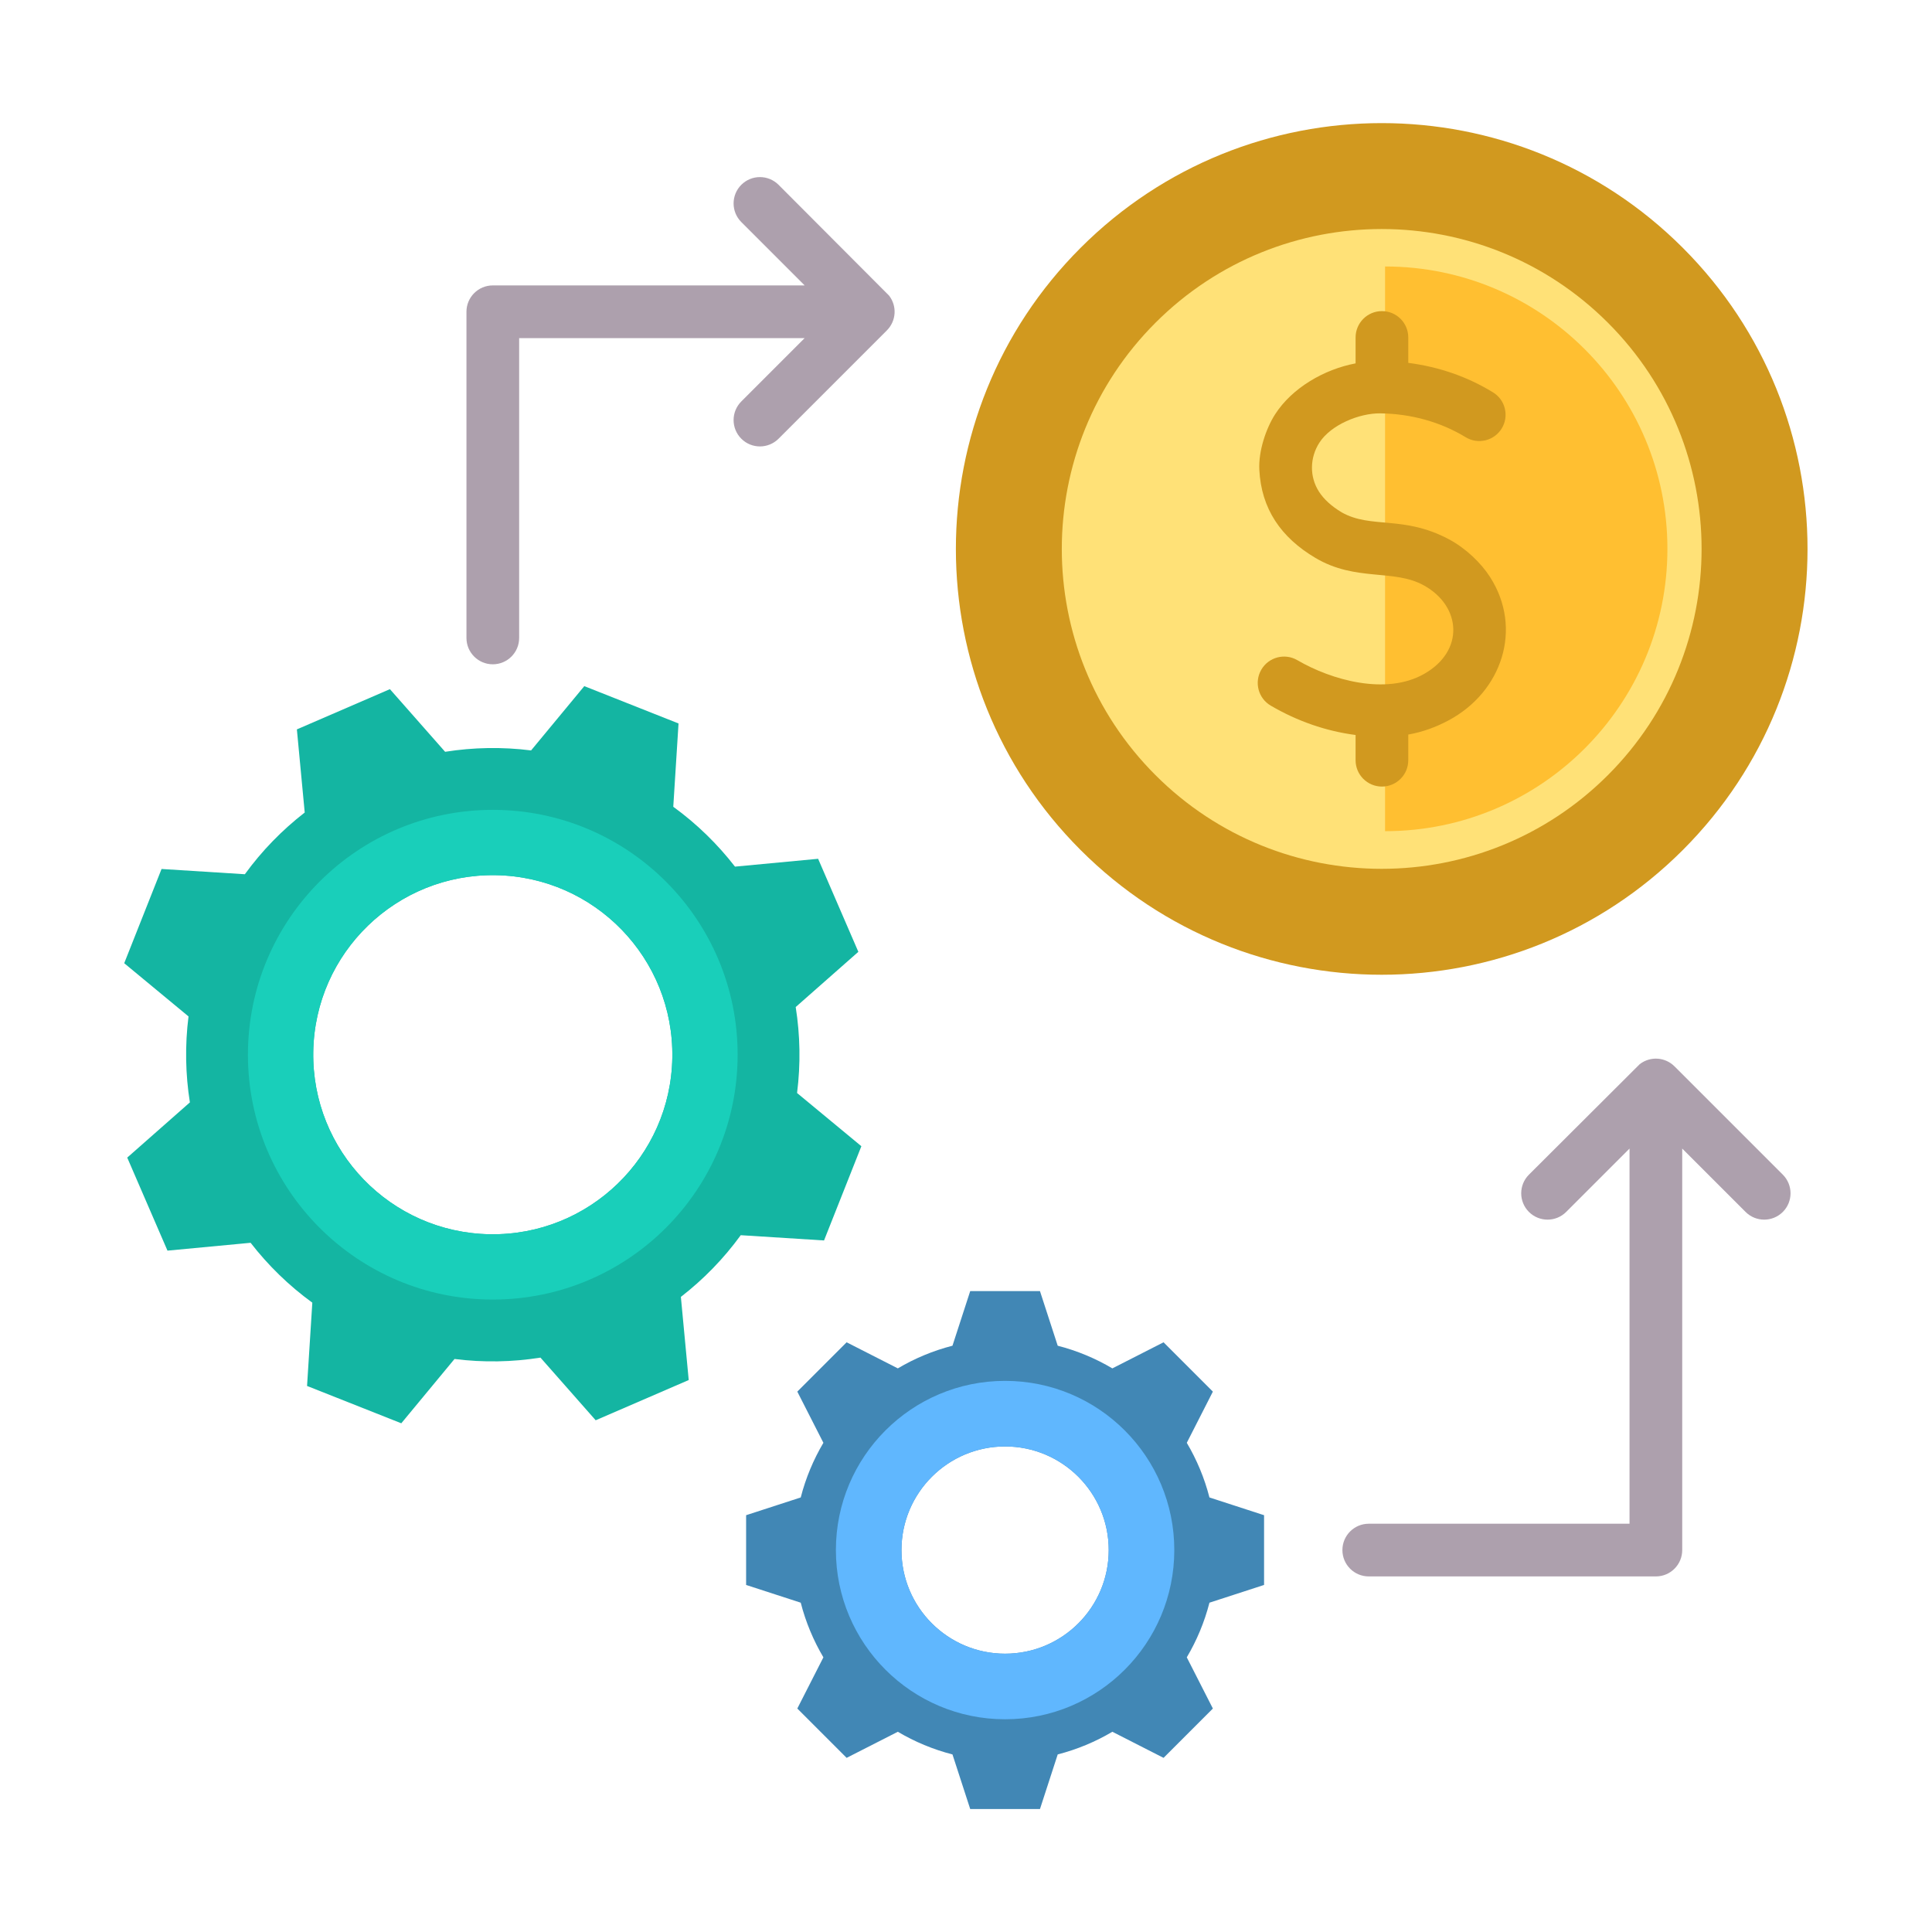
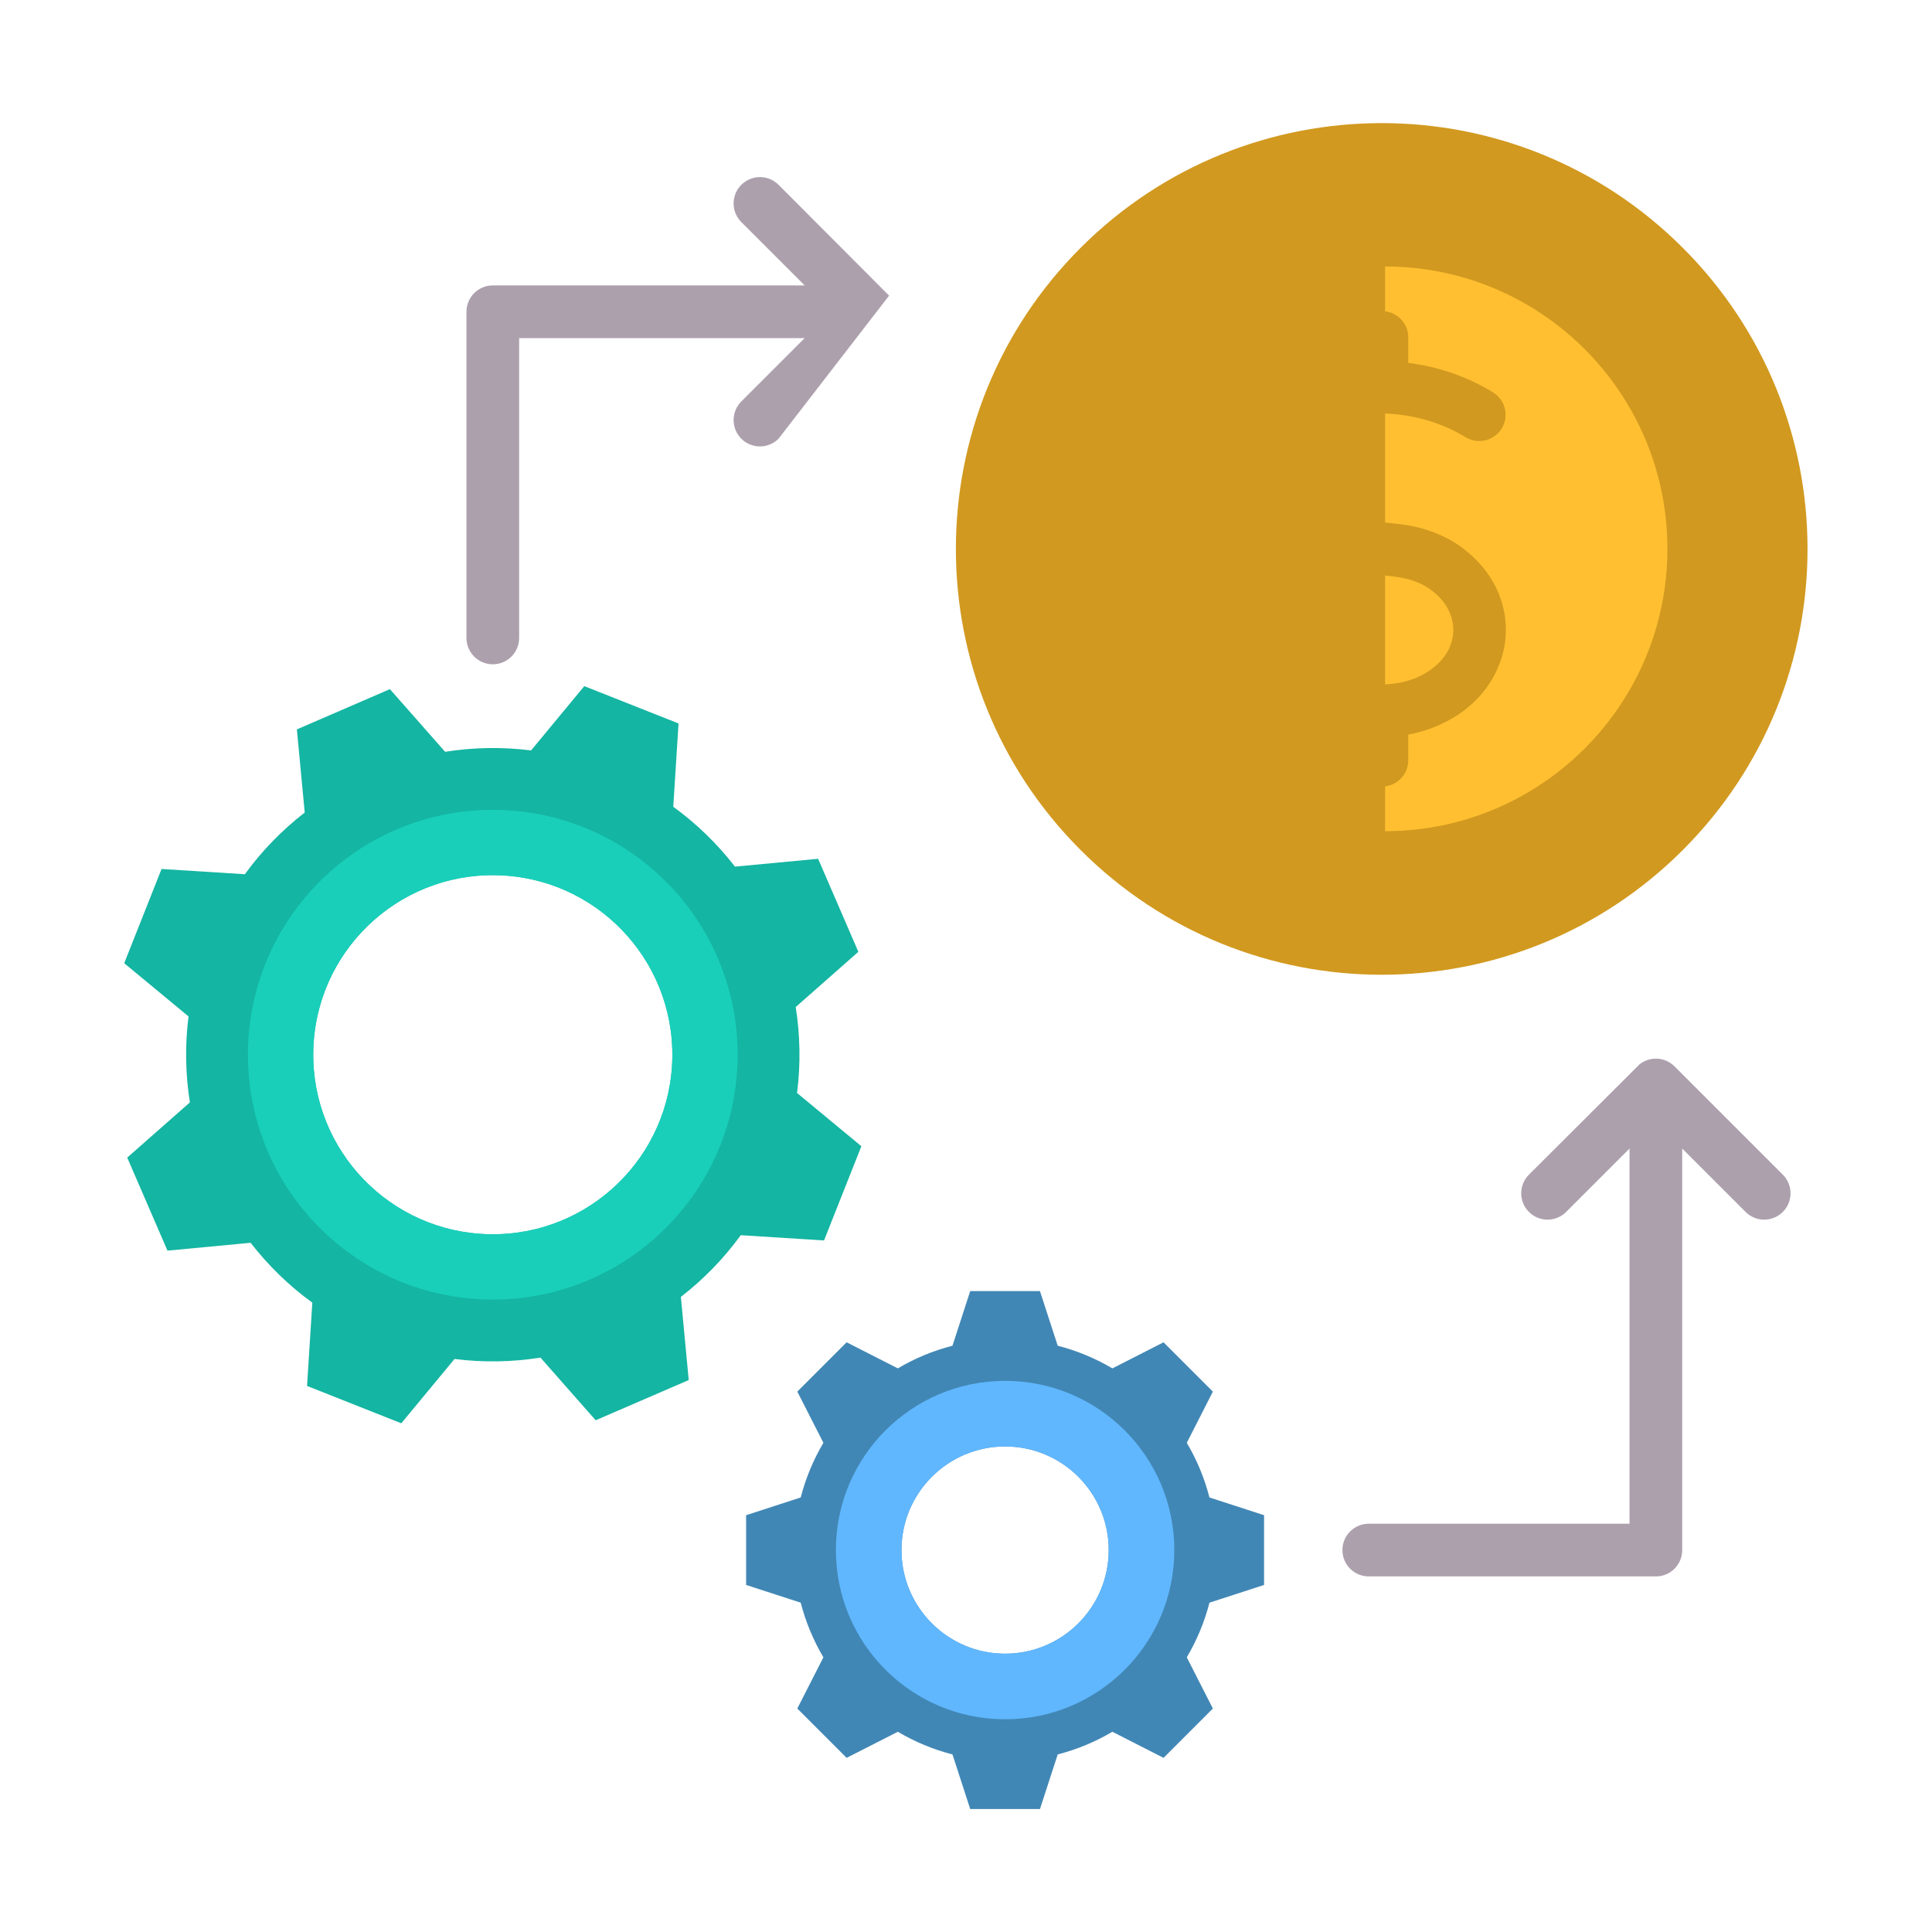
<svg xmlns="http://www.w3.org/2000/svg" width="500" height="500" viewBox="0 0 500 500" fill="none">
  <g clip-path="url(#clip0_442_3850)">
    <path fill-rule="evenodd" clip-rule="evenodd" d="M115.195 194.564L100.908 178.352L76.831 188.766L78.861 210.281C73.04 214.792 67.807 220.144 63.368 226.251L41.81 224.89L32.148 249.279L48.789 263.051C47.843 270.54 47.99 278.025 49.142 285.298L32.928 299.586L43.342 323.663L64.858 321.633C69.369 327.454 74.72 332.689 80.827 337.128L79.466 358.683L103.855 368.345L117.627 351.704C125.116 352.651 132.601 352.503 139.874 351.351L154.162 367.565L178.239 357.152L176.209 335.637C182.03 331.126 187.265 325.774 191.704 319.667L213.259 321.028L222.921 296.639L206.28 282.867C207.227 275.378 207.079 267.894 205.927 260.62L222.141 246.331L211.728 222.254L190.213 224.283C185.702 218.462 180.35 213.227 174.243 208.788L175.604 187.232L151.215 177.57L137.445 194.209C129.954 193.263 122.469 193.412 115.195 194.564ZM128.302 226.497C153.962 226.921 174.42 248.066 173.997 273.726C173.574 299.386 152.429 319.844 126.768 319.421C101.108 318.997 80.649 297.852 81.073 272.192C81.496 246.531 102.641 226.073 128.302 226.497Z" fill="#14B5A2" />
    <path fill-rule="evenodd" clip-rule="evenodd" d="M127.531 209.59C162.528 209.59 190.898 237.961 190.898 272.957C190.898 307.954 162.527 336.324 127.531 336.324C92.534 336.324 64.164 307.953 64.164 272.957C64.164 237.961 92.535 209.59 127.531 209.59ZM128.299 226.496C102.639 226.072 81.494 246.531 81.07 272.191C80.646 297.851 101.104 318.996 126.765 319.42C152.425 319.843 173.57 299.385 173.994 273.725C174.417 248.064 153.959 226.919 128.299 226.496Z" fill="#19CFBA" />
    <path fill-rule="evenodd" clip-rule="evenodd" d="M232.356 354.134L219.107 347.384L206.343 360.148L213.094 373.397C210.514 377.758 208.522 382.508 207.23 387.539L193.094 392.132V410.183L207.23 414.776C208.522 419.807 210.514 424.557 213.094 428.918L206.343 442.168L219.107 454.932L232.357 448.181C236.718 450.762 241.468 452.755 246.5 454.046L251.092 468.18H269.143L273.736 454.044C278.767 452.751 283.517 450.76 287.878 448.18L301.127 454.931L313.891 442.167L307.14 428.918C309.721 424.557 311.713 419.806 313.005 414.775L327.139 410.183V392.132L313.004 387.54C311.712 382.509 309.72 377.759 307.14 373.398L313.891 360.149L301.127 347.385L287.878 354.136C283.517 351.555 278.767 349.563 273.735 348.271L269.142 334.137H251.091L246.499 348.271C241.468 349.562 236.717 351.554 232.356 354.134ZM260.118 374.34C274.929 374.34 286.936 386.347 286.936 401.158C286.936 415.969 274.929 427.976 260.118 427.976C245.307 427.976 233.3 415.969 233.3 401.158C233.3 386.347 245.306 374.34 260.118 374.34Z" fill="#4187B5" />
    <path fill-rule="evenodd" clip-rule="evenodd" d="M260.118 357.367C284.303 357.367 303.908 376.973 303.908 401.157C303.908 425.341 284.302 444.947 260.118 444.947C235.934 444.947 216.328 425.341 216.328 401.157C216.328 376.973 235.933 357.367 260.118 357.367ZM260.118 374.339C245.307 374.339 233.3 386.346 233.3 401.157C233.3 415.968 245.307 427.975 260.118 427.975C274.929 427.975 286.936 415.968 286.936 401.157C286.936 386.346 274.929 374.339 260.118 374.339Z" fill="#60B7FE" />
    <path d="M435.509 219.987C478.546 176.951 478.546 107.174 435.509 64.138C392.472 21.101 322.696 21.101 279.659 64.138C236.623 107.174 236.623 176.951 279.659 219.987C322.696 263.024 392.472 263.024 435.509 219.987Z" fill="#D1991F" />
-     <path d="M416.124 200.603C448.455 168.271 448.456 115.851 416.124 83.52C383.793 51.189 331.373 51.189 299.042 83.521C266.71 115.852 266.71 168.272 299.041 200.604C331.372 232.935 383.792 232.935 416.124 200.603Z" fill="#FFE177" />
    <path fill-rule="evenodd" clip-rule="evenodd" d="M358.453 68.965C398.809 68.965 431.524 101.68 431.524 142.037C431.524 182.393 398.809 215.108 358.453 215.108V68.965Z" fill="#FFBF31" />
    <path fill-rule="evenodd" clip-rule="evenodd" d="M386.383 101.534C389.589 103.49 390.603 107.676 388.647 110.882C386.691 114.088 382.505 115.102 379.299 113.146C372.845 109.205 365.16 107.074 357.218 106.977C351.82 106.911 344.441 109.911 341.447 114.576C339.007 118.377 338.819 123.3 341.355 127.249C342.625 129.228 344.594 131.016 347.259 132.613C354.868 136.899 363.231 133.299 374.977 139.564C379.377 141.911 383.31 145.706 385.647 149.364C394.17 162.706 388.726 179.06 374.858 186.45C371.51 188.234 368.15 189.441 364.46 190.103V196.745C364.46 200.51 361.407 203.563 357.642 203.563C353.877 203.563 350.824 200.51 350.824 196.745V190.215C343.115 189.209 335.737 186.629 328.881 182.625C325.63 180.728 324.533 176.554 326.431 173.303C328.328 170.052 332.502 168.955 335.753 170.853C344.612 176.027 358.705 179.967 368.479 174.452C379.085 168.499 378.2 156.915 368.553 151.532C360.701 147.15 350.931 150.614 340.418 144.381C331.522 139.107 326.414 131.701 325.912 121.544C325.675 116.764 327.622 110.922 329.996 107.224C334.399 100.365 342.727 95.567 350.825 94.041V87.334C350.825 83.569 353.878 80.516 357.643 80.516C361.408 80.516 364.461 83.569 364.461 87.334V93.905C372.459 94.958 379.742 97.475 386.383 101.534Z" fill="#D1991F" />
-     <path fill-rule="evenodd" clip-rule="evenodd" d="M405.325 313.645C402.663 316.307 398.346 316.307 395.684 313.645C393.022 310.983 393.022 306.666 395.684 304.004L424.366 275.398C427.136 273.28 430.962 273.551 433.402 276.013L461.393 304.004C464.055 306.666 464.055 310.983 461.393 313.645C458.731 316.307 454.414 316.307 451.752 313.645L435.357 297.25V401.158C435.357 404.923 432.304 407.976 428.539 407.976H354.232C350.467 407.976 347.414 404.923 347.414 401.158C347.414 397.393 350.467 394.34 354.232 394.34H421.72V297.25L405.325 313.645ZM134.355 165.102C134.355 168.867 131.302 171.92 127.537 171.92C123.772 171.92 120.719 168.867 120.719 165.102V80.683C120.719 76.918 123.772 73.865 127.537 73.865H208.245L191.85 57.469C189.188 54.807 189.188 50.49 191.85 47.828C194.512 45.166 198.829 45.166 201.491 47.828L230.097 76.51C232.215 79.254 231.951 83.102 229.482 85.546L201.491 113.538C198.829 116.2 194.512 116.2 191.85 113.538C189.188 110.876 189.188 106.559 191.85 103.897L208.245 87.501H134.356V165.102H134.355Z" fill="#ADA0AD" />
+     <path fill-rule="evenodd" clip-rule="evenodd" d="M405.325 313.645C402.663 316.307 398.346 316.307 395.684 313.645C393.022 310.983 393.022 306.666 395.684 304.004L424.366 275.398C427.136 273.28 430.962 273.551 433.402 276.013L461.393 304.004C464.055 306.666 464.055 310.983 461.393 313.645C458.731 316.307 454.414 316.307 451.752 313.645L435.357 297.25V401.158C435.357 404.923 432.304 407.976 428.539 407.976H354.232C350.467 407.976 347.414 404.923 347.414 401.158C347.414 397.393 350.467 394.34 354.232 394.34H421.72V297.25L405.325 313.645ZM134.355 165.102C134.355 168.867 131.302 171.92 127.537 171.92C123.772 171.92 120.719 168.867 120.719 165.102V80.683C120.719 76.918 123.772 73.865 127.537 73.865H208.245L191.85 57.469C189.188 54.807 189.188 50.49 191.85 47.828C194.512 45.166 198.829 45.166 201.491 47.828L230.097 76.51L201.491 113.538C198.829 116.2 194.512 116.2 191.85 113.538C189.188 110.876 189.188 106.559 191.85 103.897L208.245 87.501H134.356V165.102H134.355Z" fill="#ADA0AD" />
  </g>
  <defs>
    <clipPath id="clip0_442_3850">
      <rect width="500" height="500" fill="white" />
    </clipPath>
  </defs>
</svg>